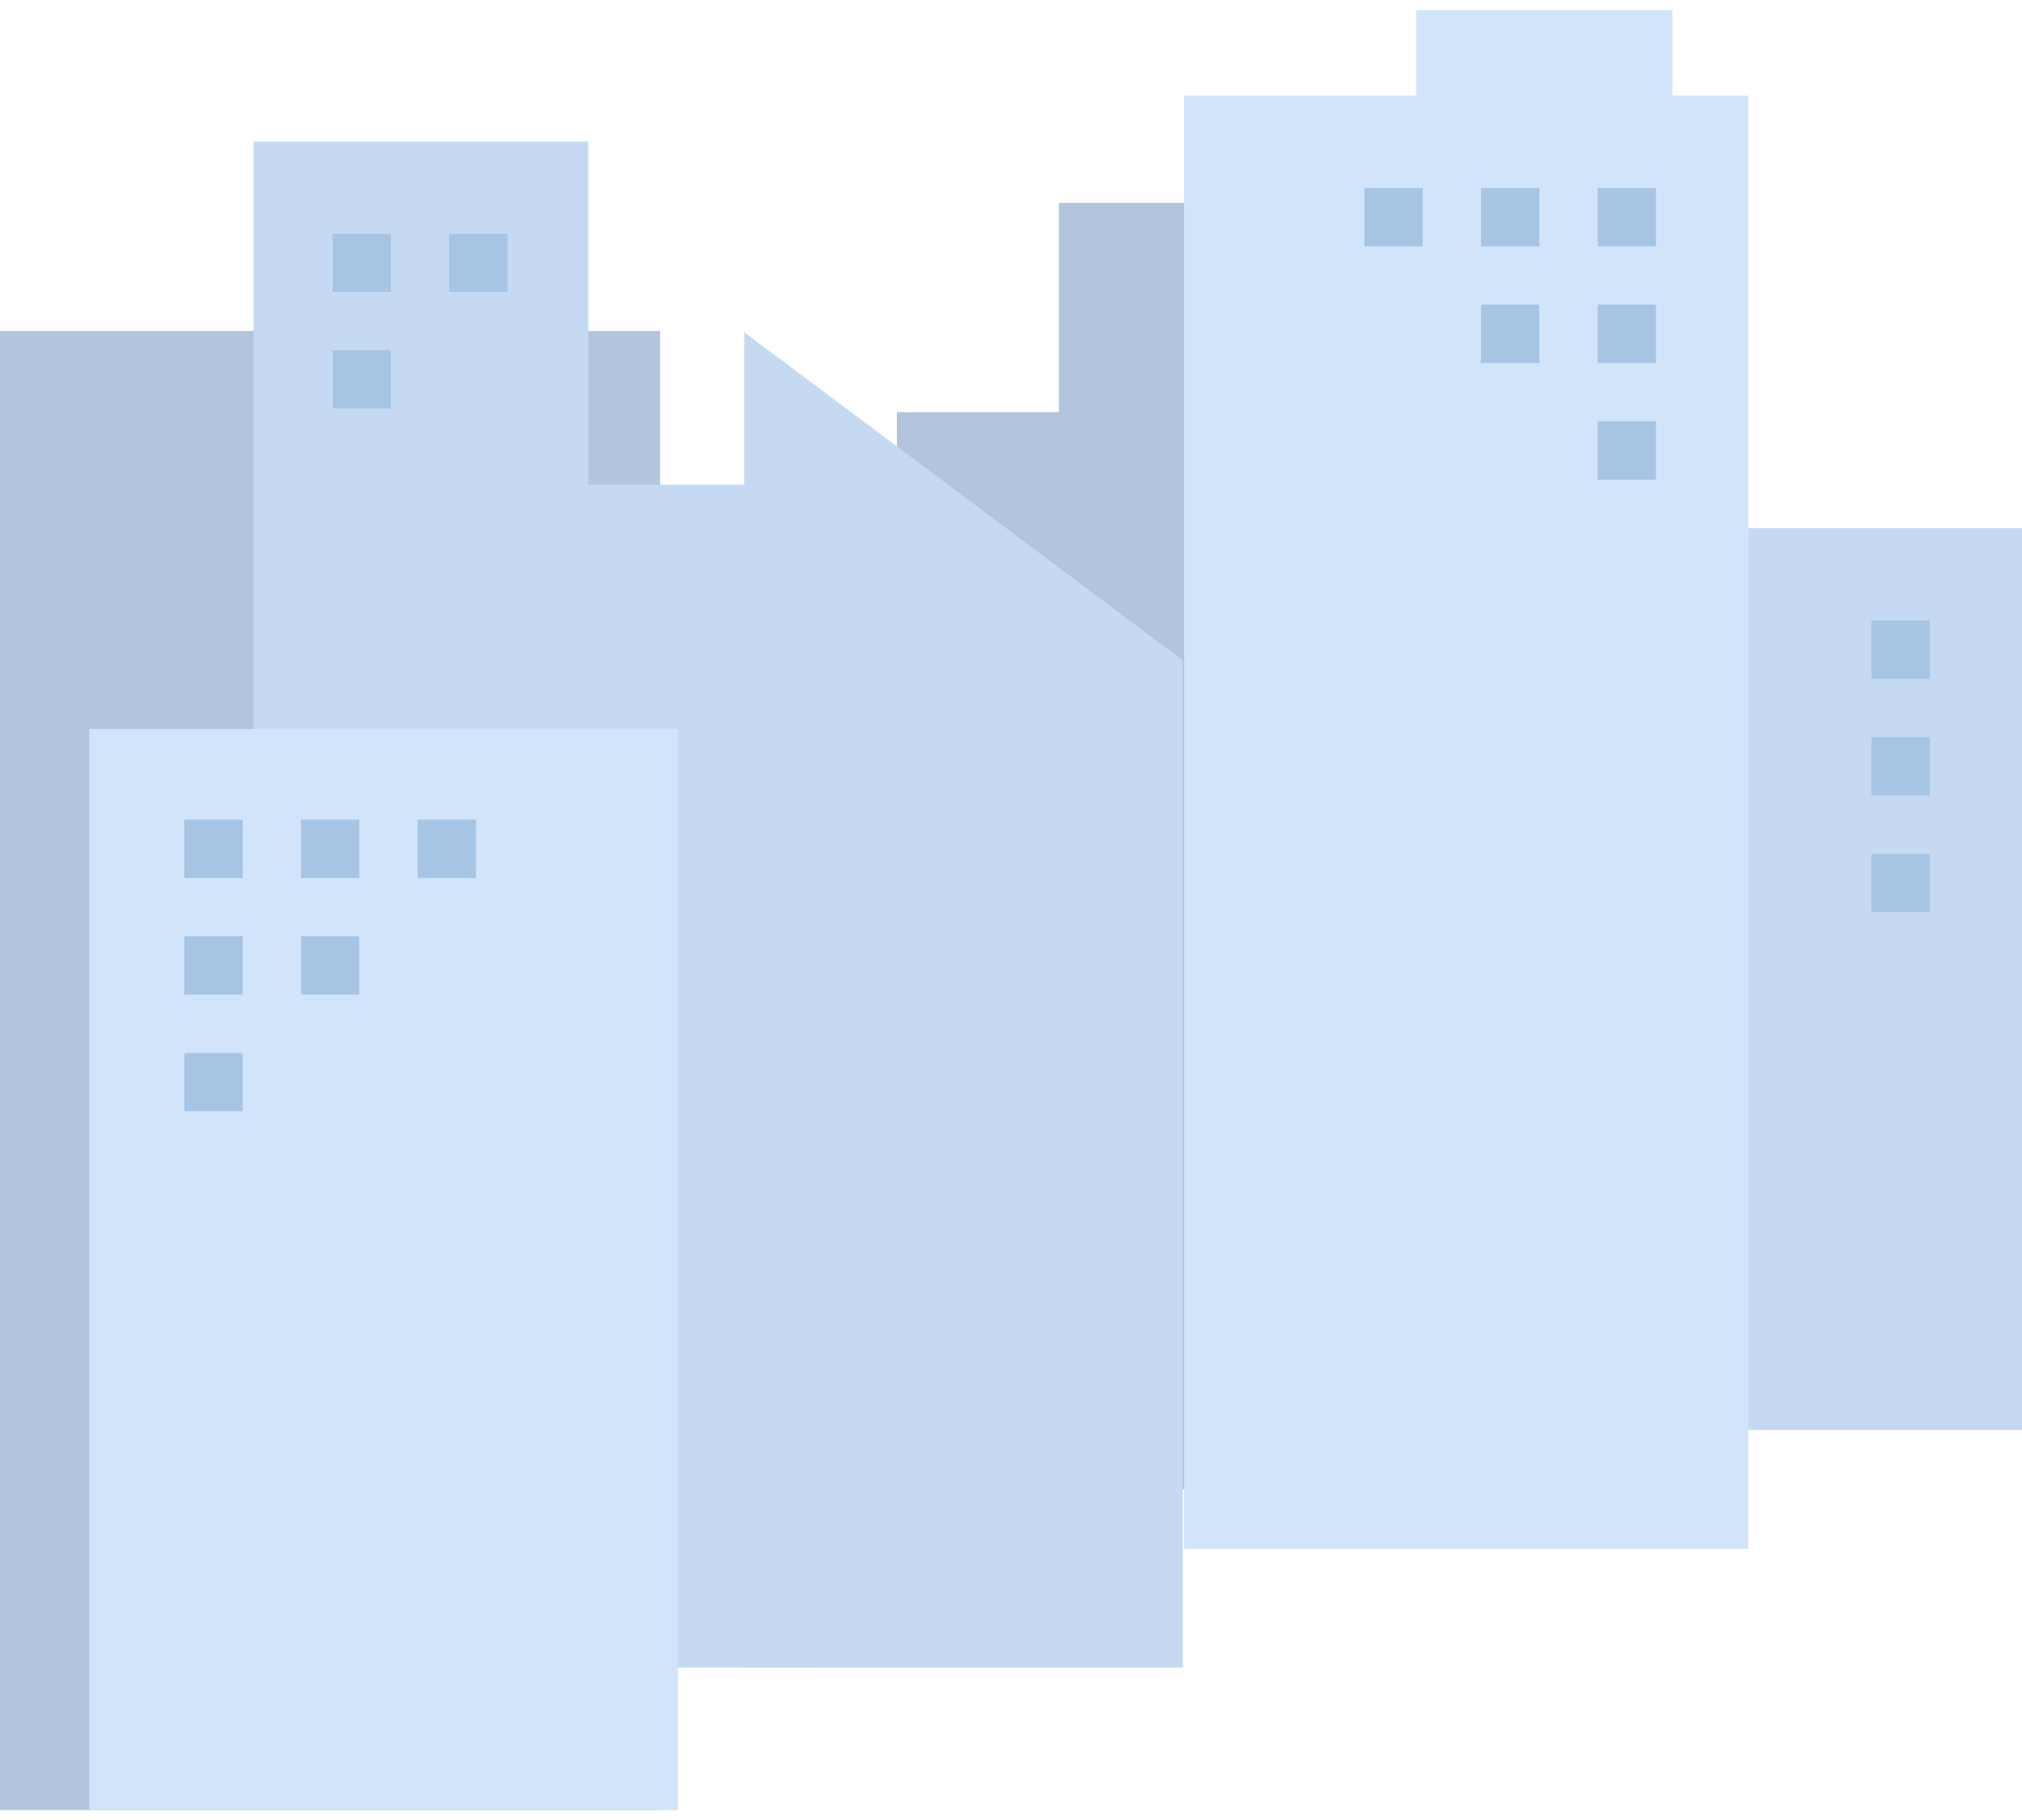
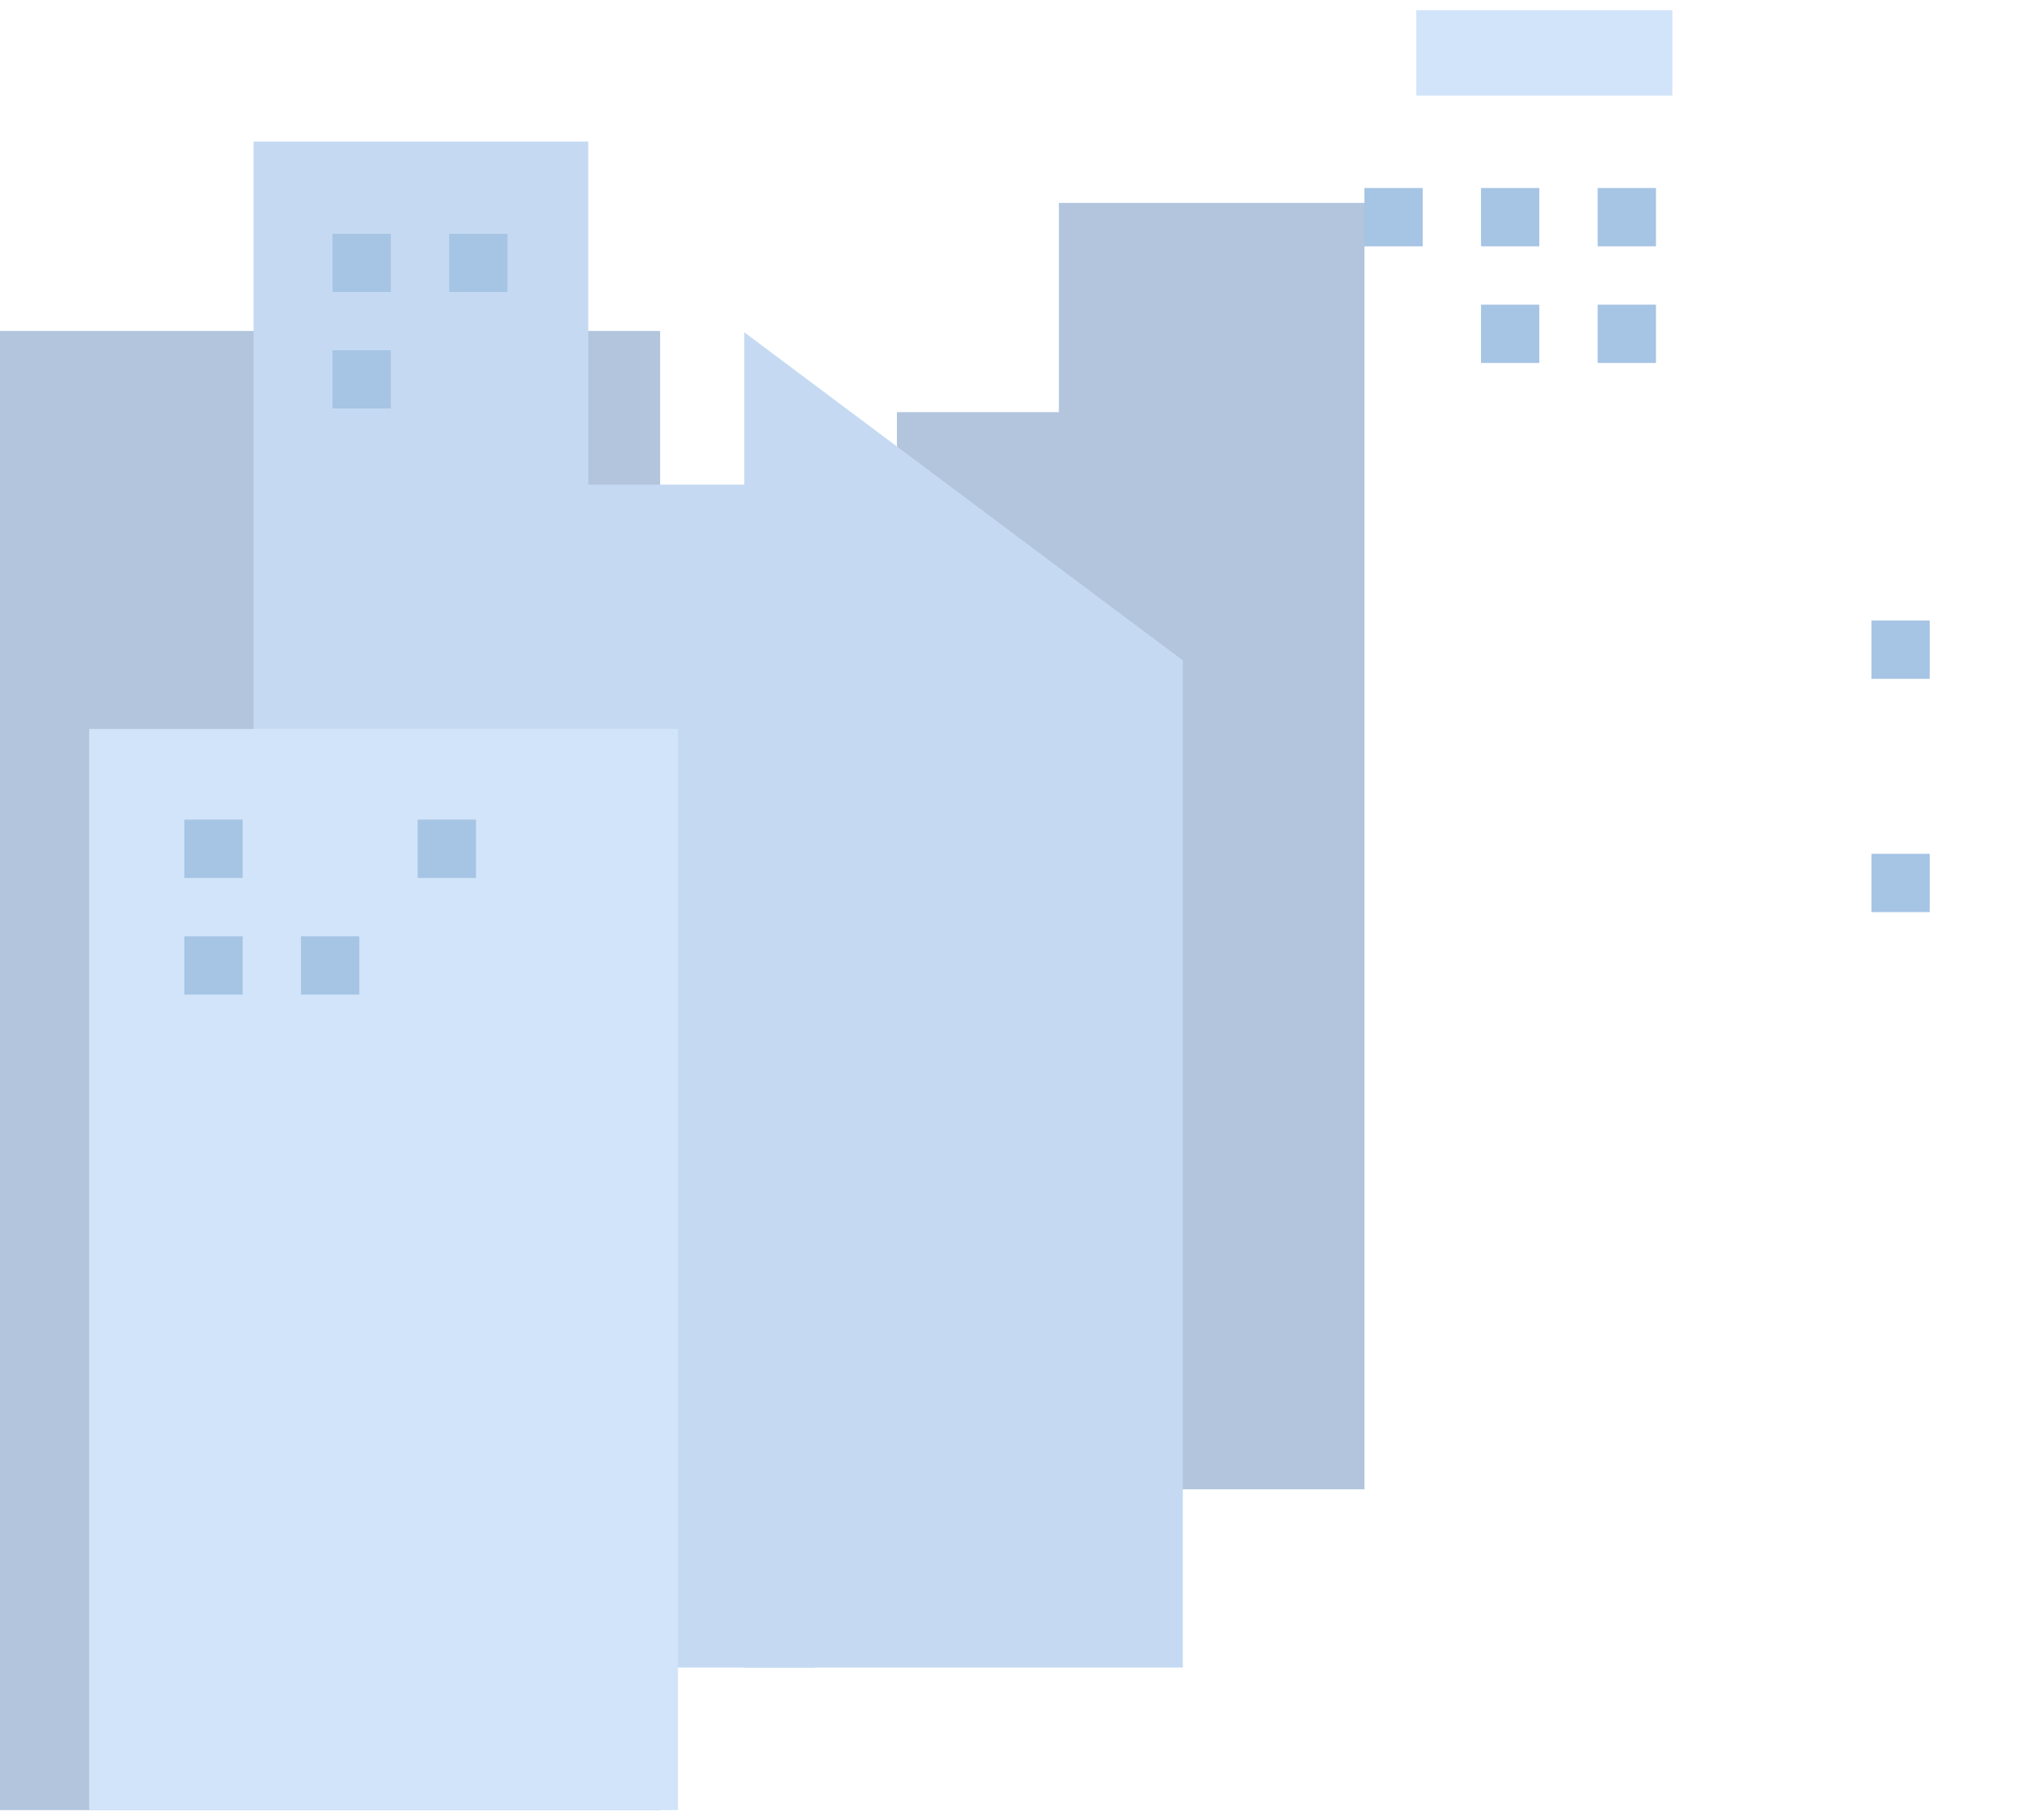
<svg xmlns="http://www.w3.org/2000/svg" width="120" height="108" viewBox="0 0 120 108" fill="none">
  <g opacity="0.6">
    <path d="M62.843 24.455V12.041H80.976V88.378H53.23V24.455H62.843Z" fill="#7E9EC6" />
-     <path d="M74.955 31.346H120V84.853H74.955V31.346Z" fill="#9EC1E9" />
    <path d="M111.063 36.823H114.523V40.283H111.063V36.823Z" fill="#6B9DD2" />
-     <path d="M111.063 43.744H114.523V47.204H111.063V43.744Z" fill="#6B9DD2" />
    <path d="M111.063 50.665H114.523V54.125H111.063V50.665Z" fill="#6B9DD2" />
-     <path d="M84.054 5.679V0.603H99.25V5.679H103.755V91.903H70.275V5.679H84.054Z" fill="#B4D2F5" />
+     <path d="M84.054 5.679V0.603H99.25V5.679H103.755V91.903V5.679H84.054Z" fill="#B4D2F5" />
    <path d="M94.817 11.156H98.277V14.617H94.817V11.156Z" fill="#6B9DD2" />
    <path d="M87.893 11.156H91.353V14.617H87.893V11.156Z" fill="#6B9DD2" />
    <path d="M94.817 18.077H98.277V21.538H94.817V18.077Z" fill="#6B9DD2" />
    <path d="M87.893 18.077H91.353V21.538H87.893V18.077Z" fill="#6B9DD2" />
-     <path d="M94.817 24.998H98.277V28.459H94.817V24.998Z" fill="#6B9DD2" />
    <path d="M80.973 11.156H84.434V14.617H80.973V11.156Z" fill="#6B9DD2" />
    <path d="M0 19.639H39.177V107.413H0V19.639Z" fill="#7E9EC6" />
    <path d="M34.913 8.401V28.76H48.361V98.953H15.049V8.401H34.913Z" fill="#9EC1E9" />
    <path d="M23.196 17.329H19.735V13.874H23.196V17.329Z" fill="#6B9DD2" />
    <path d="M30.118 17.329H26.657V13.874H30.118V17.329Z" fill="#6B9DD2" />
    <path d="M23.196 24.24H19.735V20.785H23.196V24.24Z" fill="#6B9DD2" />
    <path d="M44.171 98.953H70.196V39.186L44.171 19.718V98.953Z" fill="#9EC1E9" />
    <path d="M40.235 43.257L40.235 107.413H22.765H5.294L5.294 43.257H40.235Z" fill="#B4D2F5" />
    <path d="M14.403 52.098H10.942V48.638H14.403V52.098Z" fill="#6B9DD2" />
-     <path d="M21.323 52.098H17.862V48.638H21.323V52.098Z" fill="#6B9DD2" />
    <path d="M14.403 59.019H10.942V55.559H14.403V59.019Z" fill="#6B9DD2" />
    <path d="M21.323 59.019H17.862V55.559H21.323V59.019Z" fill="#6B9DD2" />
-     <path d="M14.403 65.94H10.942V62.48H14.403V65.94Z" fill="#6B9DD2" />
    <path d="M28.247 52.098H24.786V48.638H28.247V52.098Z" fill="#6B9DD2" />
  </g>
</svg>